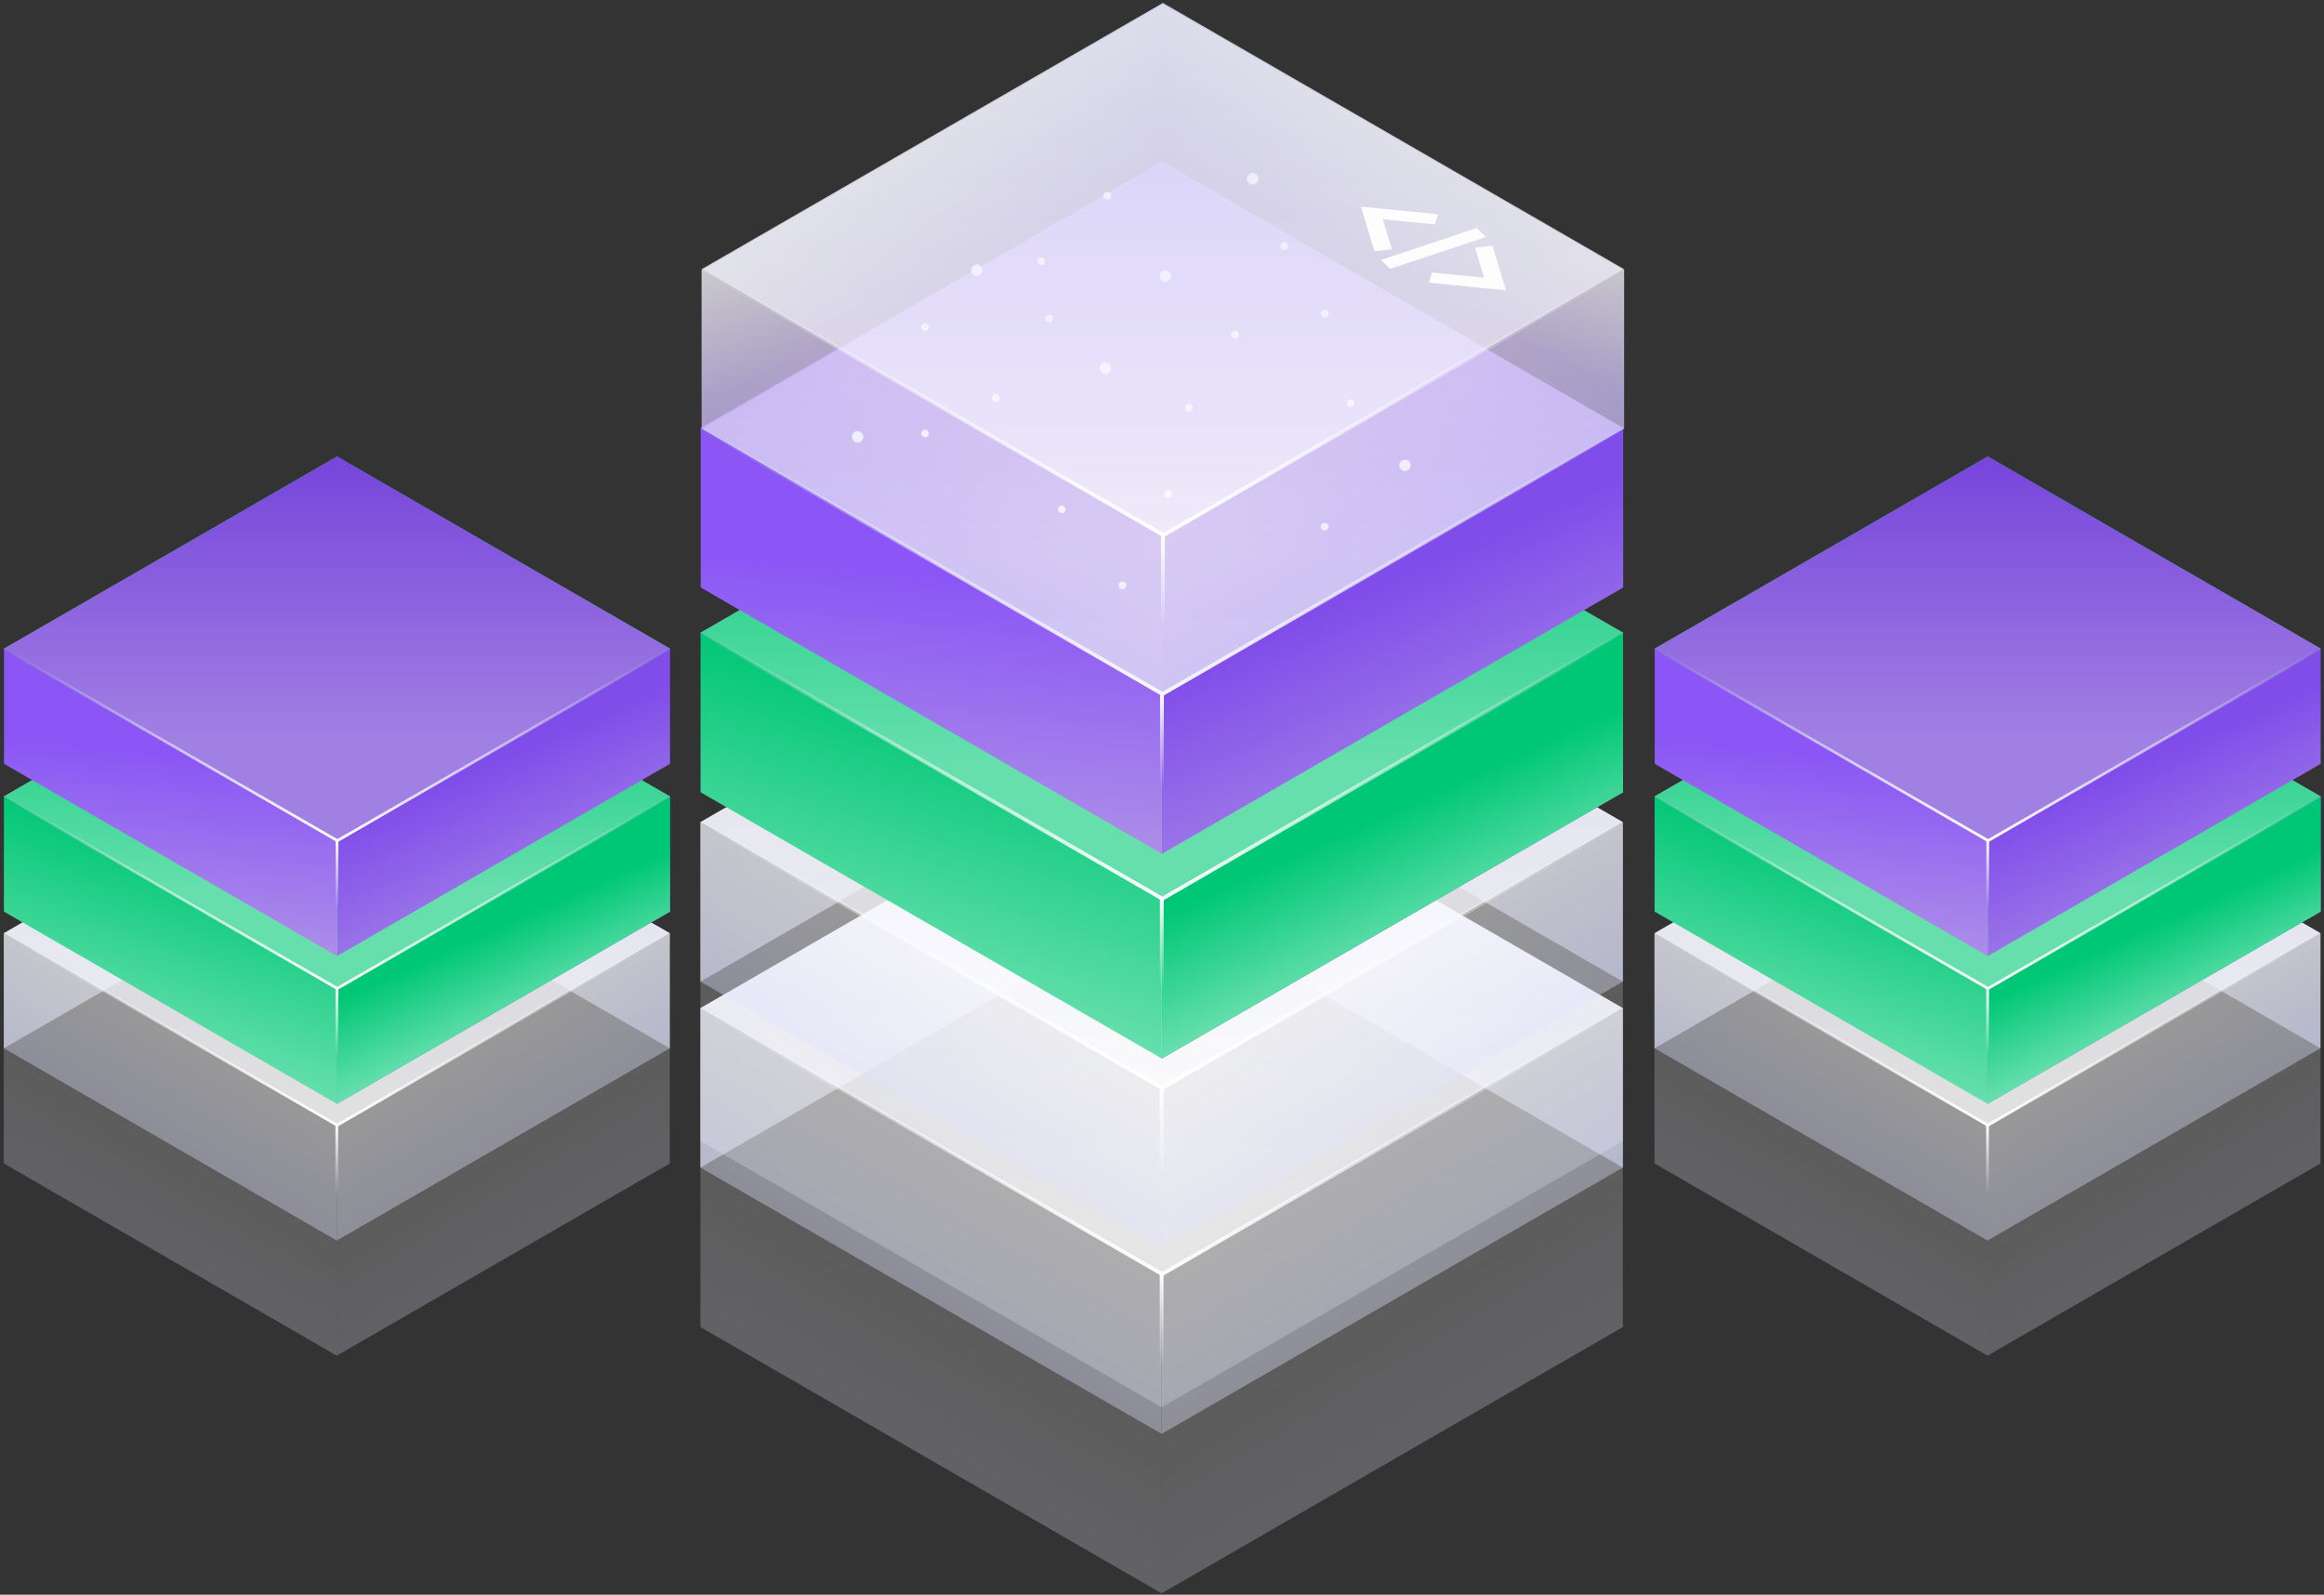
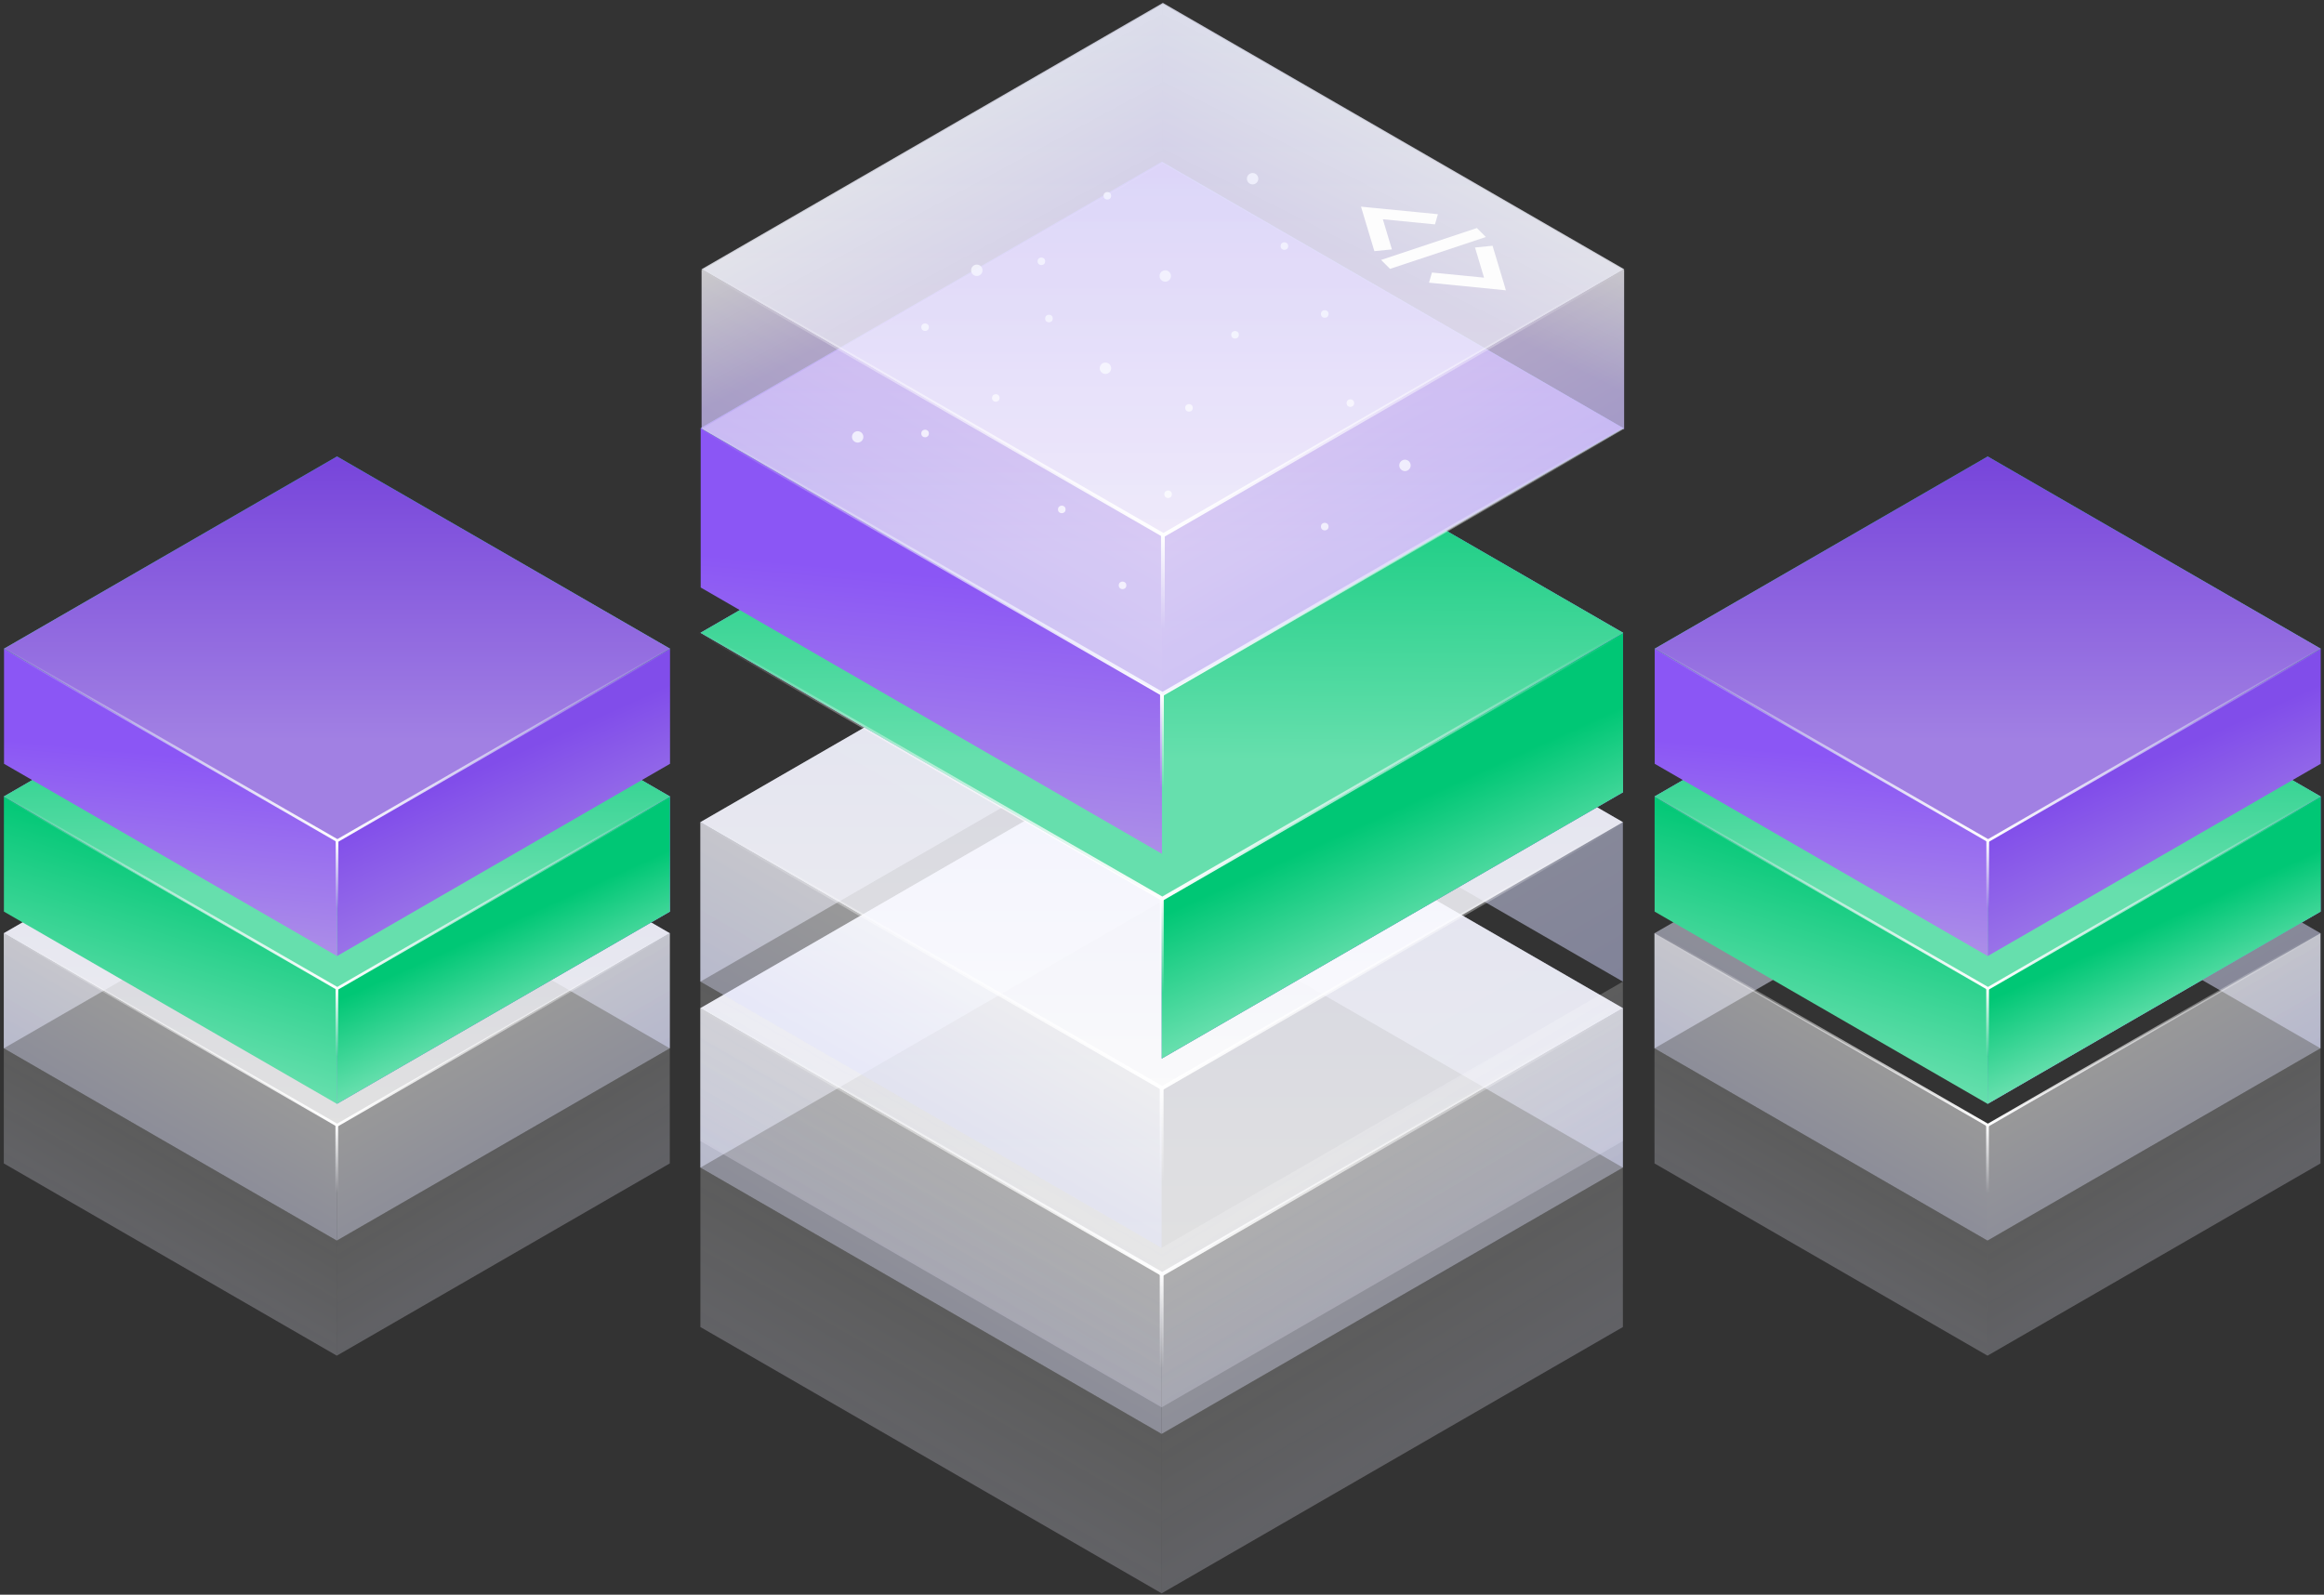
<svg xmlns="http://www.w3.org/2000/svg" width="612" height="420" viewBox="0 0 612 420" fill="none">
  <rect x="0" y="0" width="612" height="420" fill="#333333" stroke="none" />
  <g id="Group 1321315608">
    <g id="Group 1321315607">
      <g id="Layer_8">
        <path id="right" opacity="0.5" d="M523.385 225.476V195.149L611.075 245.781V276.098L523.385 225.476Z" fill="url(#paint0_linear_631_34410)" />
        <path id="left" opacity="0.5" d="M435.694 276.098V245.781L523.385 195.149V225.476L435.694 276.098Z" fill="url(#paint1_linear_631_34410)" />
        <path id="right-2" opacity="0.5" d="M523.385 326.731V296.404L611.075 245.782V276.098L523.385 326.731Z" fill="url(#paint2_linear_631_34410)" />
        <path id="highlight-2" d="M523.39 296.595L523.39 309.792L523.39 322.99" stroke="url(#paint3_linear_631_34410)" stroke-width="0.722" stroke-linecap="round" />
        <path id="left-2" opacity="0.5" d="M435.694 276.098V245.782L523.385 296.404V326.731L435.694 276.098Z" fill="url(#paint4_linear_631_34410)" />
        <path id="right-3" opacity="0.25" d="M523.385 357.044V326.717L611.075 276.095V306.411L523.385 357.044Z" fill="url(#paint5_linear_631_34410)" />
        <path id="left-3" opacity="0.25" d="M435.694 306.411V276.095L523.385 326.717V357.044L435.694 306.411Z" fill="url(#paint6_linear_631_34410)" />
-         <path id="top" opacity="0.85" d="M523.385 195.149L611.076 245.781L523.385 296.404L435.694 245.781L523.385 195.149Z" fill="url(#paint7_linear_631_34410)" />
        <path id="Vector" d="M523.385 296.191V326.731" stroke="url(#paint8_linear_631_34410)" stroke-width="0.722" stroke-miterlimit="10" />
        <path id="Vector_2" d="M523.385 296.404L611.075 245.782" stroke="url(#paint9_linear_631_34410)" stroke-width="0.722" stroke-miterlimit="10" stroke-linecap="round" />
        <path id="Vector_3" d="M523.212 296.191L435.694 245.782" stroke="url(#paint10_linear_631_34410)" stroke-width="0.722" stroke-miterlimit="10" stroke-linecap="round" />
      </g>
      <g id="Layer_8_2">
        <g id="right-2_2">
          <path d="M523.415 290.722V260.395L611.106 209.772V240.089L523.415 290.722Z" fill="url(#paint11_linear_631_34410)" />
          <path d="M523.415 290.722V260.395L611.106 209.772V240.089L523.415 290.722Z" fill="url(#paint12_linear_631_34410)" />
          <path d="M523.415 290.722V260.395L611.106 209.772V240.089L523.415 290.722Z" fill="url(#paint13_linear_631_34410)" />
        </g>
        <path id="left-2_2" d="M435.725 240.089V209.772L523.415 260.395V290.722L435.725 240.089Z" fill="url(#paint14_linear_631_34410)" />
        <g id="top_2">
          <path d="M523.415 159.14L611.106 209.772L523.415 260.395L435.725 209.772L523.415 159.14Z" fill="url(#paint15_linear_631_34410)" />
          <path d="M523.415 159.14L611.106 209.772L523.415 260.395L435.725 209.772L523.415 159.14Z" fill="url(#paint16_linear_631_34410)" />
          <path d="M523.415 159.14L611.106 209.772L523.415 260.395L435.725 209.772L523.415 159.14Z" fill="url(#paint17_linear_631_34410)" />
        </g>
        <path id="Vector_4" d="M523.415 260.395L611.106 209.772" stroke="url(#paint18_linear_631_34410)" stroke-width="0.722" stroke-miterlimit="10" stroke-linecap="round" />
        <path id="Vector_5" d="M523.243 260.182L435.725 209.772" stroke="url(#paint19_linear_631_34410)" stroke-width="0.722" stroke-miterlimit="10" stroke-linecap="round" />
        <path id="highlight-2_2" d="M523.42 260.585L523.42 273.783L523.42 286.981" stroke="url(#paint20_linear_631_34410)" stroke-width="0.722" stroke-linecap="round" />
      </g>
      <g id="Layer_8_3">
        <path id="right-2_3" d="M523.444 251.796V221.469L611.135 170.847V201.163L523.444 251.796Z" fill="url(#paint21_linear_631_34410)" />
        <path id="left-2_3" d="M435.754 201.163V170.847L523.445 221.469V251.796L435.754 201.163Z" fill="url(#paint22_linear_631_34410)" />
        <g id="top_3">
          <path d="M523.445 120.214L611.135 170.846L523.445 221.469L435.754 170.846L523.445 120.214Z" fill="url(#paint23_linear_631_34410)" />
          <path d="M523.445 120.214L611.135 170.846L523.445 221.469L435.754 170.846L523.445 120.214Z" fill="url(#paint24_linear_631_34410)" />
        </g>
        <path id="Vector_6" d="M523.444 221.469L611.135 170.847" stroke="url(#paint25_linear_631_34410)" stroke-width="0.722" stroke-miterlimit="10" stroke-linecap="round" />
        <path id="Vector_7" d="M523.272 221.256L435.754 170.847" stroke="url(#paint26_linear_631_34410)" stroke-width="0.722" stroke-miterlimit="10" stroke-linecap="round" />
        <path id="highlight-2_3" d="M523.449 221.66L523.449 234.857L523.449 248.055" stroke="url(#paint27_linear_631_34410)" stroke-width="0.722" stroke-linecap="round" />
      </g>
    </g>
    <g id="Group 1321315608_2">
      <g id="Layer_8_4">
        <path id="right_2" opacity="0.5" d="M88.69 225.476V195.149L176.381 245.781V276.098L88.69 225.476Z" fill="url(#paint28_linear_631_34410)" />
        <path id="left_2" opacity="0.5" d="M1 276.098V245.781L88.691 195.149V225.476L1 276.098Z" fill="url(#paint29_linear_631_34410)" />
        <path id="right-2_4" opacity="0.5" d="M88.69 326.731V296.404L176.381 245.782V276.098L88.69 326.731Z" fill="url(#paint30_linear_631_34410)" />
        <path id="highlight-2_4" d="M88.695 296.595L88.695 309.792L88.695 322.99" stroke="url(#paint31_linear_631_34410)" stroke-width="0.722" stroke-linecap="round" />
        <path id="left-2_4" opacity="0.5" d="M1 276.098V245.782L88.691 296.404V326.731L1 276.098Z" fill="url(#paint32_linear_631_34410)" />
        <path id="right-3_2" opacity="0.25" d="M88.69 357.044V326.717L176.381 276.095V306.411L88.69 357.044Z" fill="url(#paint33_linear_631_34410)" />
        <path id="left-3_2" opacity="0.25" d="M1 306.411V276.095L88.691 326.717V357.044L1 306.411Z" fill="url(#paint34_linear_631_34410)" />
        <path id="top_4" opacity="0.85" d="M88.691 195.149L176.381 245.781L88.691 296.404L1 245.781L88.691 195.149Z" fill="url(#paint35_linear_631_34410)" />
        <path id="Vector_8" d="M88.69 296.191V326.731" stroke="url(#paint36_linear_631_34410)" stroke-width="0.722" stroke-miterlimit="10" />
        <path id="Vector_9" d="M88.69 296.404L176.381 245.782" stroke="url(#paint37_linear_631_34410)" stroke-width="0.722" stroke-miterlimit="10" stroke-linecap="round" />
        <path id="Vector_10" d="M88.518 296.191L1 245.782" stroke="url(#paint38_linear_631_34410)" stroke-width="0.722" stroke-miterlimit="10" stroke-linecap="round" />
      </g>
      <g id="Layer_8_5">
        <g id="right-2_5">
          <path d="M88.721 290.722V260.395L176.411 209.772V240.089L88.721 290.722Z" fill="url(#paint39_linear_631_34410)" />
          <path d="M88.721 290.722V260.395L176.411 209.772V240.089L88.721 290.722Z" fill="url(#paint40_linear_631_34410)" />
          <path d="M88.721 290.722V260.395L176.411 209.772V240.089L88.721 290.722Z" fill="url(#paint41_linear_631_34410)" />
        </g>
        <path id="left-2_5" d="M1.03 240.089V209.772L88.721 260.395V290.722L1.03 240.089Z" fill="url(#paint42_linear_631_34410)" />
        <g id="top_5">
          <path d="M88.721 159.14L176.412 209.772L88.721 260.395L1.03 209.772L88.721 159.14Z" fill="url(#paint43_linear_631_34410)" />
          <path d="M88.721 159.14L176.412 209.772L88.721 260.395L1.03 209.772L88.721 159.14Z" fill="url(#paint44_linear_631_34410)" />
          <path d="M88.721 159.14L176.412 209.772L88.721 260.395L1.03 209.772L88.721 159.14Z" fill="url(#paint45_linear_631_34410)" />
        </g>
        <path id="Vector_11" d="M88.721 260.395L176.411 209.772" stroke="url(#paint46_linear_631_34410)" stroke-width="0.722" stroke-miterlimit="10" stroke-linecap="round" />
        <path id="Vector_12" d="M88.548 260.182L1.03 209.772" stroke="url(#paint47_linear_631_34410)" stroke-width="0.722" stroke-miterlimit="10" stroke-linecap="round" />
        <path id="highlight-2_5" d="M88.726 260.585L88.726 273.783L88.726 286.981" stroke="url(#paint48_linear_631_34410)" stroke-width="0.722" stroke-linecap="round" />
      </g>
      <g id="Layer_8_6">
        <path id="right-2_6" d="M88.75 251.796V221.469L176.441 170.847V201.163L88.75 251.796Z" fill="url(#paint49_linear_631_34410)" />
        <path id="left-2_6" d="M1.06 201.163V170.847L88.75 221.469V251.796L1.06 201.163Z" fill="url(#paint50_linear_631_34410)" />
        <g id="top_6">
          <path d="M88.75 120.214L176.441 170.846L88.75 221.469L1.06 170.846L88.75 120.214Z" fill="url(#paint51_linear_631_34410)" />
          <path d="M88.75 120.214L176.441 170.846L88.75 221.469L1.06 170.846L88.75 120.214Z" fill="url(#paint52_linear_631_34410)" />
        </g>
        <path id="Vector_13" d="M88.75 221.469L176.441 170.847" stroke="url(#paint53_linear_631_34410)" stroke-width="0.722" stroke-miterlimit="10" stroke-linecap="round" />
        <path id="Vector_14" d="M88.578 221.256L1.06 170.847" stroke="url(#paint54_linear_631_34410)" stroke-width="0.722" stroke-miterlimit="10" stroke-linecap="round" />
        <path id="highlight-2_6" d="M88.755 221.66L88.755 234.857L88.755 248.055" stroke="url(#paint55_linear_631_34410)" stroke-width="0.722" stroke-linecap="round" />
      </g>
    </g>
    <g id="Group 1321315605">
      <g id="Layer_8_7">
        <path id="right_3" opacity="0.5" d="M305.904 237.394V195.387L427.369 265.521V307.514L305.904 237.394Z" fill="url(#paint56_linear_631_34410)" />
        <path id="left_3" opacity="0.5" d="M184.439 307.514V265.521L305.904 195.387V237.394L184.439 307.514Z" fill="url(#paint57_linear_631_34410)" />
        <path id="right-2_7" opacity="0.5" d="M305.904 377.648V335.641L427.369 265.521V307.514L305.904 377.648Z" fill="url(#paint58_linear_631_34410)" />
        <path id="highlight-2_7" d="M305.91 335.905L305.91 354.185L305.91 372.466" stroke="url(#paint59_linear_631_34410)" stroke-linecap="round" />
        <path id="left-2_7" opacity="0.5" d="M184.439 307.514V265.521L305.904 335.641V377.648L184.439 307.514Z" fill="url(#paint60_linear_631_34410)" />
        <path id="right-3_3" opacity="0.25" d="M305.904 419.636V377.629L427.369 307.509V349.502L305.904 419.636Z" fill="url(#paint61_linear_631_34410)" />
        <path id="left-3_3" opacity="0.25" d="M184.439 349.502V307.509L305.904 377.629V419.636L184.439 349.502Z" fill="url(#paint62_linear_631_34410)" />
        <path id="top_7" opacity="0.85" d="M305.904 195.387L427.369 265.521L305.904 335.64L184.439 265.521L305.904 195.387Z" fill="url(#paint63_linear_631_34410)" />
        <path id="Vector_15" d="M305.904 335.345V377.648" stroke="url(#paint64_linear_631_34410)" stroke-miterlimit="10" />
        <path id="Vector_16" d="M305.904 335.641L427.369 265.521" stroke="url(#paint65_linear_631_34410)" stroke-miterlimit="10" stroke-linecap="round" />
        <path id="Vector_17" d="M305.665 335.345L184.439 265.521" stroke="url(#paint66_linear_631_34410)" stroke-miterlimit="10" stroke-linecap="round" />
      </g>
      <g id="Layer_8_8">
        <path id="right_4" opacity="0.5" d="M305.904 188.409V146.402L427.369 216.536V258.529L305.904 188.409Z" fill="url(#paint67_linear_631_34410)" />
        <path id="left_4" opacity="0.5" d="M184.439 258.529V216.536L305.904 146.402V188.409L184.439 258.529Z" fill="url(#paint68_linear_631_34410)" />
-         <path id="right-2_8" opacity="0.5" d="M305.904 328.663V286.656L427.369 216.536V258.529L305.904 328.663Z" fill="url(#paint69_linear_631_34410)" />
        <path id="highlight-2_8" d="M305.91 286.92L305.91 305.2L305.91 323.481" stroke="url(#paint70_linear_631_34410)" stroke-linecap="round" />
        <path id="left-2_8" opacity="0.5" d="M184.439 258.529V216.536L305.904 286.656V328.663L184.439 258.529Z" fill="url(#paint71_linear_631_34410)" />
        <path id="right-3_4" opacity="0.25" d="M305.904 370.651V328.644L427.369 258.524V300.517L305.904 370.651Z" fill="url(#paint72_linear_631_34410)" />
        <path id="left-3_4" opacity="0.25" d="M184.439 300.517V258.524L305.904 328.644V370.651L184.439 300.517Z" fill="url(#paint73_linear_631_34410)" />
        <path id="top_8" opacity="0.85" d="M305.904 146.402L427.369 216.536L305.904 286.656L184.439 216.536L305.904 146.402Z" fill="url(#paint74_linear_631_34410)" />
        <path id="Vector_18" d="M305.904 286.36V328.663" stroke="url(#paint75_linear_631_34410)" stroke-miterlimit="10" />
        <path id="Vector_19" d="M305.904 286.656L427.369 216.536" stroke="url(#paint76_linear_631_34410)" stroke-miterlimit="10" stroke-linecap="round" />
        <path id="Vector_20" d="M305.665 286.36L184.439 216.536" stroke="url(#paint77_linear_631_34410)" stroke-miterlimit="10" stroke-linecap="round" />
      </g>
      <g id="Layer_8_9">
        <g id="right-2_9">
          <path d="M305.945 278.786V236.779L427.41 166.659V208.652L305.945 278.786Z" fill="url(#paint78_linear_631_34410)" />
          <path d="M305.945 278.786V236.779L427.41 166.659V208.652L305.945 278.786Z" fill="url(#paint79_linear_631_34410)" />
          <path d="M305.945 278.786V236.779L427.41 166.659V208.652L305.945 278.786Z" fill="url(#paint80_linear_631_34410)" />
        </g>
-         <path id="left-2_9" d="M184.48 208.652V166.659L305.945 236.779V278.786L184.48 208.652Z" fill="url(#paint81_linear_631_34410)" />
        <g id="top_9">
          <path d="M305.945 96.525L427.41 166.659L305.945 236.779L184.48 166.659L305.945 96.525Z" fill="url(#paint82_linear_631_34410)" />
          <path d="M305.945 96.525L427.41 166.659L305.945 236.779L184.48 166.659L305.945 96.525Z" fill="url(#paint83_linear_631_34410)" />
          <path d="M305.945 96.525L427.41 166.659L305.945 236.779L184.48 166.659L305.945 96.525Z" fill="url(#paint84_linear_631_34410)" />
        </g>
        <path id="Vector_21" d="M305.945 236.779L427.41 166.659" stroke="url(#paint85_linear_631_34410)" stroke-miterlimit="10" stroke-linecap="round" />
        <path id="Vector_22" d="M305.706 236.483L184.48 166.659" stroke="url(#paint86_linear_631_34410)" stroke-miterlimit="10" stroke-linecap="round" />
        <path id="highlight-2_9" d="M305.951 237.043L305.951 255.324L305.951 273.604" stroke="url(#paint87_linear_631_34410)" stroke-linecap="round" />
      </g>
      <g id="Layer_8_10">
-         <path id="right-2_10" d="M305.986 224.867V182.86L427.451 112.74V154.733L305.986 224.867Z" fill="url(#paint88_linear_631_34410)" />
        <path id="left-2_10" d="M184.521 154.733V112.74L305.986 182.86V224.867L184.521 154.733Z" fill="url(#paint89_linear_631_34410)" />
        <g id="top_10">
          <path d="M305.986 42.606L427.451 112.74L305.986 182.86L184.521 112.74L305.986 42.606Z" fill="url(#paint90_linear_631_34410)" />
          <path d="M305.986 42.606L427.451 112.74L305.986 182.86L184.521 112.74L305.986 42.606Z" fill="url(#paint91_linear_631_34410)" />
        </g>
        <path id="Vector_23" d="M305.986 182.86L427.451 112.74" stroke="url(#paint92_linear_631_34410)" stroke-miterlimit="10" stroke-linecap="round" />
        <path id="Vector_24" d="M305.747 182.564L184.521 112.74" stroke="url(#paint93_linear_631_34410)" stroke-miterlimit="10" stroke-linecap="round" />
        <path id="highlight-2_10" d="M305.992 183.124L305.992 201.405L305.992 219.685" stroke="url(#paint94_linear_631_34410)" stroke-linecap="round" />
      </g>
      <g id="Layer_8_11">
        <path id="right_5" opacity="0.5" d="M306.23 43.078V1.071L427.695 71.205V113.198L306.23 43.078Z" fill="url(#paint95_linear_631_34410)" />
        <path id="left_5" opacity="0.5" d="M184.766 113.198V71.205L306.23 1.071V43.078L184.766 113.198Z" fill="url(#paint96_linear_631_34410)" />
        <g id="nodes" opacity="0.8">
          <circle id="Ellipse 21" cx="313.109" cy="107.418" r="1" fill="white" />
          <circle id="Ellipse 30" cx="291.609" cy="51.564" r="1" fill="white" />
          <circle id="Ellipse 26" cx="243.609" cy="86.168" r="1" fill="white" />
          <circle id="Ellipse 36" cx="243.609" cy="114.168" r="1" fill="white" />
          <circle id="Ellipse 37" cx="295.609" cy="154.168" r="1" fill="white" />
          <circle id="Ellipse 38" cx="279.609" cy="134.168" r="1" fill="white" />
          <circle id="Ellipse 39" cx="355.609" cy="106.168" r="1" fill="white" />
          <circle id="Ellipse 40" cx="307.609" cy="130.168" r="1" fill="white" />
          <circle id="Ellipse 22" cx="329.859" cy="47.064" r="1.5" fill="white" />
          <circle id="Ellipse 35" cx="225.859" cy="115.064" r="1.5" fill="white" />
          <circle id="Ellipse 29" cx="291.109" cy="96.986" r="1.5" fill="white" />
          <circle id="Ellipse 32" cx="306.859" cy="72.689" r="1.5" fill="white" />
          <circle id="Ellipse 23" cx="348.859" cy="82.689" r="1" fill="white" />
          <circle id="Ellipse 41" cx="348.859" cy="138.689" r="1" fill="white" />
          <circle id="Ellipse 33" cx="276.234" cy="83.892" r="1" fill="white" />
          <circle id="Ellipse 24" cx="262.234" cy="104.814" r="1" fill="white" />
          <circle id="Ellipse 27" cx="274.234" cy="68.814" r="1" fill="white" />
          <circle id="Ellipse 34" cx="338.234" cy="64.814" r="1" fill="white" />
          <circle id="Ellipse 31" cx="325.234" cy="88.168" r="1" fill="white" />
          <circle id="Ellipse 25" cx="257.234" cy="71.189" r="1.5" fill="white" />
          <circle id="Ellipse 28" cx="369.984" cy="122.574" r="1.5" fill="white" />
        </g>
        <path id="right-2_11" opacity="0.5" d="M306.23 183.022V141.015L427.695 70.895V112.889L306.23 183.022Z" fill="url(#paint97_linear_631_34410)" />
        <path id="highlight-2_11" d="M306.236 141.279L306.236 159.56L306.236 177.84" stroke="url(#paint98_linear_631_34410)" stroke-linecap="round" />
        <path id="left-2_11" opacity="0.5" d="M184.766 112.889V70.895L306.23 141.015V183.022L184.766 112.889Z" fill="url(#paint99_linear_631_34410)" />
        <path id="top_11" opacity="0.8" d="M306.23 0.762L427.695 70.895L306.23 141.015L184.766 70.895L306.23 0.762Z" fill="url(#paint100_linear_631_34410)" />
        <path id="bottom" opacity="0.2" d="M306.23 42.762L427.695 112.895L306.23 183.015L184.766 112.895L306.23 42.762Z" fill="url(#paint101_linear_631_34410)" />
        <path id="Vector_25" d="M306.23 140.72V183.022" stroke="url(#paint102_linear_631_34410)" stroke-miterlimit="10" />
        <path id="Vector_26" d="M306.23 141.015L427.695 70.895" stroke="url(#paint103_linear_631_34410)" stroke-miterlimit="10" stroke-linecap="round" />
        <path id="Vector_27" d="M305.991 140.72L184.766 70.895" stroke="url(#paint104_linear_631_34410)" stroke-miterlimit="10" stroke-linecap="round" />
        <g id="code-icon 1" clip-path="url(#clip0_631_34410)">
          <g id="Code_block">
            <path id="Vector_28" d="M378.657 56.416L377.887 59.096L364.157 57.746L366.547 65.686L361.927 66.146L358.967 56.306L358.407 54.426L361.667 54.746L378.657 56.416Z" fill="#FDFDFD" />
            <path id="Vector_29" d="M363.697 68.456L388.917 60.056L391.277 62.416L366.057 70.816L363.697 68.456Z" fill="#FDFDFD" />
            <path id="Vector_30" d="M396.007 74.566L396.557 76.456L393.307 76.136L376.317 74.446L377.087 71.776L390.807 73.126L388.427 65.186L393.047 64.726L396.007 74.566Z" fill="#FDFDFD" />
          </g>
        </g>
      </g>
    </g>
  </g>
  <defs>
    <linearGradient id="paint0_linear_631_34410" x1="538.746" y1="186.285" x2="595.714" y2="284.972" gradientUnits="userSpaceOnUse">
      <stop stop-color="white" />
      <stop offset="1" stop-color="#D0D4FF" />
      <stop offset="1" stop-color="#535AA6" />
    </linearGradient>
    <linearGradient id="paint1_linear_631_34410" x1="508.024" y1="186.285" x2="451.056" y2="284.972" gradientUnits="userSpaceOnUse">
      <stop stop-color="white" />
      <stop offset="1" stop-color="#DFE2FF" />
    </linearGradient>
    <linearGradient id="paint2_linear_631_34410" x1="560.666" y1="274.88" x2="573.794" y2="297.622" gradientUnits="userSpaceOnUse">
      <stop stop-color="white" />
      <stop offset="1" stop-color="#E9EBFF" />
    </linearGradient>
    <linearGradient id="paint3_linear_631_34410" x1="523.174" y1="296.356" x2="523.201" y2="323.4" gradientUnits="userSpaceOnUse">
      <stop stop-color="white" />
      <stop offset="0.661" stop-color="white" stop-opacity="0" />
    </linearGradient>
    <linearGradient id="paint4_linear_631_34410" x1="486.104" y1="274.88" x2="472.976" y2="297.622" gradientUnits="userSpaceOnUse">
      <stop stop-color="white" />
      <stop offset="1" stop-color="#E7E9FF" />
    </linearGradient>
    <linearGradient id="paint5_linear_631_34410" x1="560.077" y1="304.665" x2="574.383" y2="328.463" gradientUnits="userSpaceOnUse">
      <stop stop-color="white" stop-opacity="0.8" />
      <stop offset="1" stop-color="#ECEDFF" />
    </linearGradient>
    <linearGradient id="paint6_linear_631_34410" x1="486.104" y1="305.193" x2="472.976" y2="327.935" gradientUnits="userSpaceOnUse">
      <stop stop-color="white" stop-opacity="0.8" />
      <stop offset="1" stop-color="#EFF0FF" />
    </linearGradient>
    <linearGradient id="paint7_linear_631_34410" x1="523.385" y1="296.404" x2="523.385" y2="195.149" gradientUnits="userSpaceOnUse">
      <stop stop-color="white" />
      <stop offset="1" stop-color="#EFF0FF" />
    </linearGradient>
    <linearGradient id="paint8_linear_631_34410" x1="-nan" y1="-nan" x2="-nan" y2="-nan" gradientUnits="userSpaceOnUse">
      <stop stop-color="white" stop-opacity="0" />
      <stop offset="1" stop-color="white" />
    </linearGradient>
    <linearGradient id="paint9_linear_631_34410" x1="567.225" y1="296.628" x2="567.225" y2="245.558" gradientUnits="userSpaceOnUse">
      <stop stop-color="white" />
      <stop offset="1" stop-color="white" stop-opacity="0" />
    </linearGradient>
    <linearGradient id="paint10_linear_631_34410" x1="479.453" y1="296.445" x2="479.453" y2="245.528" gradientUnits="userSpaceOnUse">
      <stop stop-color="white" />
      <stop offset="1" stop-color="white" stop-opacity="0" />
    </linearGradient>
    <linearGradient id="paint11_linear_631_34410" x1="580.193" y1="264.333" x2="564.991" y2="230.75" gradientUnits="userSpaceOnUse">
      <stop stop-color="#66DFAD" />
      <stop offset="0.656" stop-color="#00C775" />
    </linearGradient>
    <linearGradient id="paint12_linear_631_34410" x1="586.054" y1="270.388" x2="566.65" y2="227.02" gradientUnits="userSpaceOnUse">
      <stop stop-color="#9F7CE7" />
      <stop offset="0.77" stop-color="#814DEA" />
    </linearGradient>
    <linearGradient id="paint13_linear_631_34410" x1="580.193" y1="264.333" x2="564.991" y2="230.75" gradientUnits="userSpaceOnUse">
      <stop stop-color="#66DFAD" />
      <stop offset="0.656" stop-color="#00C775" />
    </linearGradient>
    <linearGradient id="paint14_linear_631_34410" x1="497.223" y1="282.438" x2="512.678" y2="233.413" gradientUnits="userSpaceOnUse">
      <stop stop-color="#66DFAD" />
      <stop offset="1" stop-color="#00C775" />
    </linearGradient>
    <linearGradient id="paint15_linear_631_34410" x1="523.146" y1="233.884" x2="523.619" y2="168.114" gradientUnits="userSpaceOnUse">
      <stop stop-color="#66DFAD" />
      <stop offset="1" stop-color="#00C775" />
    </linearGradient>
    <linearGradient id="paint16_linear_631_34410" x1="523.146" y1="233.884" x2="523.149" y2="161.153" gradientUnits="userSpaceOnUse">
      <stop stop-color="#A180E3" />
      <stop offset="1" stop-color="#7846DB" />
    </linearGradient>
    <linearGradient id="paint17_linear_631_34410" x1="523.146" y1="233.884" x2="523.619" y2="168.114" gradientUnits="userSpaceOnUse">
      <stop stop-color="#66DFAD" />
      <stop offset="1" stop-color="#00C775" />
    </linearGradient>
    <linearGradient id="paint18_linear_631_34410" x1="567.255" y1="260.618" x2="567.255" y2="209.549" gradientUnits="userSpaceOnUse">
      <stop stop-color="white" />
      <stop offset="1" stop-color="white" stop-opacity="0" />
    </linearGradient>
    <linearGradient id="paint19_linear_631_34410" x1="479.484" y1="260.435" x2="479.484" y2="209.519" gradientUnits="userSpaceOnUse">
      <stop stop-color="white" />
      <stop offset="1" stop-color="white" stop-opacity="0" />
    </linearGradient>
    <linearGradient id="paint20_linear_631_34410" x1="523.204" y1="260.347" x2="523.231" y2="287.391" gradientUnits="userSpaceOnUse">
      <stop stop-color="white" />
      <stop offset="0.661" stop-color="white" stop-opacity="0" />
    </linearGradient>
    <linearGradient id="paint21_linear_631_34410" x1="586.083" y1="231.463" x2="566.679" y2="188.094" gradientUnits="userSpaceOnUse">
      <stop stop-color="#9F7CE7" />
      <stop offset="0.77" stop-color="#814DEA" />
    </linearGradient>
    <linearGradient id="paint22_linear_631_34410" x1="521.623" y1="250.743" x2="528.226" y2="179.405" gradientUnits="userSpaceOnUse">
      <stop stop-color="#AB8DE8" />
      <stop offset="0.667" stop-color="#8B56F5" />
    </linearGradient>
    <linearGradient id="paint23_linear_631_34410" x1="523.176" y1="194.958" x2="523.648" y2="129.188" gradientUnits="userSpaceOnUse">
      <stop stop-color="#66DFAD" />
      <stop offset="1" stop-color="#00C775" />
    </linearGradient>
    <linearGradient id="paint24_linear_631_34410" x1="523.176" y1="194.958" x2="523.179" y2="122.227" gradientUnits="userSpaceOnUse">
      <stop stop-color="#A180E3" />
      <stop offset="1" stop-color="#7846DB" />
    </linearGradient>
    <linearGradient id="paint25_linear_631_34410" x1="567.285" y1="221.692" x2="567.285" y2="170.623" gradientUnits="userSpaceOnUse">
      <stop stop-color="white" />
      <stop offset="1" stop-color="white" stop-opacity="0" />
    </linearGradient>
    <linearGradient id="paint26_linear_631_34410" x1="479.513" y1="221.51" x2="479.513" y2="170.593" gradientUnits="userSpaceOnUse">
      <stop stop-color="white" />
      <stop offset="1" stop-color="white" stop-opacity="0" />
    </linearGradient>
    <linearGradient id="paint27_linear_631_34410" x1="523.234" y1="221.421" x2="523.26" y2="248.465" gradientUnits="userSpaceOnUse">
      <stop stop-color="white" />
      <stop offset="0.661" stop-color="white" stop-opacity="0" />
    </linearGradient>
    <linearGradient id="paint28_linear_631_34410" x1="104.052" y1="186.285" x2="161.02" y2="284.972" gradientUnits="userSpaceOnUse">
      <stop stop-color="white" />
      <stop offset="1" stop-color="#D0D4FF" />
      <stop offset="1" stop-color="#535AA6" />
    </linearGradient>
    <linearGradient id="paint29_linear_631_34410" x1="73.329" y1="186.285" x2="16.361" y2="284.972" gradientUnits="userSpaceOnUse">
      <stop stop-color="white" />
      <stop offset="1" stop-color="#DFE2FF" />
    </linearGradient>
    <linearGradient id="paint30_linear_631_34410" x1="125.972" y1="274.88" x2="139.1" y2="297.622" gradientUnits="userSpaceOnUse">
      <stop stop-color="white" />
      <stop offset="1" stop-color="#E9EBFF" />
    </linearGradient>
    <linearGradient id="paint31_linear_631_34410" x1="88.48" y1="296.356" x2="88.506" y2="323.4" gradientUnits="userSpaceOnUse">
      <stop stop-color="white" />
      <stop offset="0.661" stop-color="white" stop-opacity="0" />
    </linearGradient>
    <linearGradient id="paint32_linear_631_34410" x1="51.409" y1="274.88" x2="38.282" y2="297.622" gradientUnits="userSpaceOnUse">
      <stop stop-color="white" />
      <stop offset="1" stop-color="#E7E9FF" />
    </linearGradient>
    <linearGradient id="paint33_linear_631_34410" x1="125.383" y1="304.665" x2="139.688" y2="328.463" gradientUnits="userSpaceOnUse">
      <stop stop-color="white" stop-opacity="0.8" />
      <stop offset="1" stop-color="#ECEDFF" />
    </linearGradient>
    <linearGradient id="paint34_linear_631_34410" x1="51.409" y1="305.193" x2="38.282" y2="327.935" gradientUnits="userSpaceOnUse">
      <stop stop-color="white" stop-opacity="0.8" />
      <stop offset="1" stop-color="#EFF0FF" />
    </linearGradient>
    <linearGradient id="paint35_linear_631_34410" x1="88.691" y1="296.404" x2="88.691" y2="195.149" gradientUnits="userSpaceOnUse">
      <stop stop-color="white" />
      <stop offset="1" stop-color="#EFF0FF" />
    </linearGradient>
    <linearGradient id="paint36_linear_631_34410" x1="-nan" y1="-nan" x2="-nan" y2="-nan" gradientUnits="userSpaceOnUse">
      <stop stop-color="white" stop-opacity="0" />
      <stop offset="1" stop-color="white" />
    </linearGradient>
    <linearGradient id="paint37_linear_631_34410" x1="132.531" y1="296.628" x2="132.531" y2="245.558" gradientUnits="userSpaceOnUse">
      <stop stop-color="white" />
      <stop offset="1" stop-color="white" stop-opacity="0" />
    </linearGradient>
    <linearGradient id="paint38_linear_631_34410" x1="44.759" y1="296.445" x2="44.759" y2="245.528" gradientUnits="userSpaceOnUse">
      <stop stop-color="white" />
      <stop offset="1" stop-color="white" stop-opacity="0" />
    </linearGradient>
    <linearGradient id="paint39_linear_631_34410" x1="145.499" y1="264.333" x2="130.296" y2="230.75" gradientUnits="userSpaceOnUse">
      <stop stop-color="#66DFAD" />
      <stop offset="0.656" stop-color="#00C775" />
    </linearGradient>
    <linearGradient id="paint40_linear_631_34410" x1="151.36" y1="270.388" x2="131.955" y2="227.02" gradientUnits="userSpaceOnUse">
      <stop stop-color="#9F7CE7" />
      <stop offset="0.77" stop-color="#814DEA" />
    </linearGradient>
    <linearGradient id="paint41_linear_631_34410" x1="145.499" y1="264.333" x2="130.296" y2="230.75" gradientUnits="userSpaceOnUse">
      <stop stop-color="#66DFAD" />
      <stop offset="0.656" stop-color="#00C775" />
    </linearGradient>
    <linearGradient id="paint42_linear_631_34410" x1="62.529" y1="282.438" x2="77.984" y2="233.413" gradientUnits="userSpaceOnUse">
      <stop stop-color="#66DFAD" />
      <stop offset="1" stop-color="#00C775" />
    </linearGradient>
    <linearGradient id="paint43_linear_631_34410" x1="88.452" y1="233.884" x2="88.924" y2="168.114" gradientUnits="userSpaceOnUse">
      <stop stop-color="#66DFAD" />
      <stop offset="1" stop-color="#00C775" />
    </linearGradient>
    <linearGradient id="paint44_linear_631_34410" x1="88.452" y1="233.884" x2="88.455" y2="161.153" gradientUnits="userSpaceOnUse">
      <stop stop-color="#A180E3" />
      <stop offset="1" stop-color="#7846DB" />
    </linearGradient>
    <linearGradient id="paint45_linear_631_34410" x1="88.452" y1="233.884" x2="88.924" y2="168.114" gradientUnits="userSpaceOnUse">
      <stop stop-color="#66DFAD" />
      <stop offset="1" stop-color="#00C775" />
    </linearGradient>
    <linearGradient id="paint46_linear_631_34410" x1="132.561" y1="260.618" x2="132.561" y2="209.549" gradientUnits="userSpaceOnUse">
      <stop stop-color="white" />
      <stop offset="1" stop-color="white" stop-opacity="0" />
    </linearGradient>
    <linearGradient id="paint47_linear_631_34410" x1="44.789" y1="260.435" x2="44.789" y2="209.519" gradientUnits="userSpaceOnUse">
      <stop stop-color="white" />
      <stop offset="1" stop-color="white" stop-opacity="0" />
    </linearGradient>
    <linearGradient id="paint48_linear_631_34410" x1="88.51" y1="260.347" x2="88.537" y2="287.391" gradientUnits="userSpaceOnUse">
      <stop stop-color="white" />
      <stop offset="0.661" stop-color="white" stop-opacity="0" />
    </linearGradient>
    <linearGradient id="paint49_linear_631_34410" x1="151.389" y1="231.463" x2="131.985" y2="188.094" gradientUnits="userSpaceOnUse">
      <stop stop-color="#9F7CE7" />
      <stop offset="0.77" stop-color="#814DEA" />
    </linearGradient>
    <linearGradient id="paint50_linear_631_34410" x1="86.929" y1="250.743" x2="93.531" y2="179.405" gradientUnits="userSpaceOnUse">
      <stop stop-color="#AB8DE8" />
      <stop offset="0.667" stop-color="#8B56F5" />
    </linearGradient>
    <linearGradient id="paint51_linear_631_34410" x1="88.481" y1="194.958" x2="88.954" y2="129.188" gradientUnits="userSpaceOnUse">
      <stop stop-color="#66DFAD" />
      <stop offset="1" stop-color="#00C775" />
    </linearGradient>
    <linearGradient id="paint52_linear_631_34410" x1="88.481" y1="194.958" x2="88.484" y2="122.227" gradientUnits="userSpaceOnUse">
      <stop stop-color="#A180E3" />
      <stop offset="1" stop-color="#7846DB" />
    </linearGradient>
    <linearGradient id="paint53_linear_631_34410" x1="132.59" y1="221.692" x2="132.59" y2="170.623" gradientUnits="userSpaceOnUse">
      <stop stop-color="white" />
      <stop offset="1" stop-color="white" stop-opacity="0" />
    </linearGradient>
    <linearGradient id="paint54_linear_631_34410" x1="44.819" y1="221.51" x2="44.819" y2="170.593" gradientUnits="userSpaceOnUse">
      <stop stop-color="white" />
      <stop offset="1" stop-color="white" stop-opacity="0" />
    </linearGradient>
    <linearGradient id="paint55_linear_631_34410" x1="88.539" y1="221.421" x2="88.566" y2="248.465" gradientUnits="userSpaceOnUse">
      <stop stop-color="white" />
      <stop offset="0.661" stop-color="white" stop-opacity="0" />
    </linearGradient>
    <linearGradient id="paint56_linear_631_34410" x1="327.182" y1="183.11" x2="406.091" y2="319.805" gradientUnits="userSpaceOnUse">
      <stop stop-color="white" />
      <stop offset="1" stop-color="#D0D4FF" />
      <stop offset="1" stop-color="#535AA6" />
    </linearGradient>
    <linearGradient id="paint57_linear_631_34410" x1="284.626" y1="183.11" x2="205.717" y2="319.805" gradientUnits="userSpaceOnUse">
      <stop stop-color="white" />
      <stop offset="1" stop-color="#DFE2FF" />
    </linearGradient>
    <linearGradient id="paint58_linear_631_34410" x1="357.545" y1="305.826" x2="375.729" y2="337.328" gradientUnits="userSpaceOnUse">
      <stop stop-color="white" />
      <stop offset="1" stop-color="#E9EBFF" />
    </linearGradient>
    <linearGradient id="paint59_linear_631_34410" x1="305.612" y1="335.575" x2="305.648" y2="373.034" gradientUnits="userSpaceOnUse">
      <stop stop-color="white" />
      <stop offset="0.661" stop-color="white" stop-opacity="0" />
    </linearGradient>
    <linearGradient id="paint60_linear_631_34410" x1="254.264" y1="305.826" x2="236.08" y2="337.328" gradientUnits="userSpaceOnUse">
      <stop stop-color="white" />
      <stop offset="1" stop-color="#E7E9FF" />
    </linearGradient>
    <linearGradient id="paint61_linear_631_34410" x1="356.729" y1="347.083" x2="376.544" y2="380.048" gradientUnits="userSpaceOnUse">
      <stop stop-color="white" stop-opacity="0.8" />
      <stop offset="1" stop-color="#ECEDFF" />
    </linearGradient>
    <linearGradient id="paint62_linear_631_34410" x1="254.264" y1="347.815" x2="236.08" y2="379.316" gradientUnits="userSpaceOnUse">
      <stop stop-color="white" stop-opacity="0.8" />
      <stop offset="1" stop-color="#EFF0FF" />
    </linearGradient>
    <linearGradient id="paint63_linear_631_34410" x1="305.904" y1="335.64" x2="305.904" y2="195.387" gradientUnits="userSpaceOnUse">
      <stop stop-color="white" />
      <stop offset="1" stop-color="#EFF0FF" />
    </linearGradient>
    <linearGradient id="paint64_linear_631_34410" x1="-nan" y1="-nan" x2="-nan" y2="-nan" gradientUnits="userSpaceOnUse">
      <stop stop-color="white" stop-opacity="0" />
      <stop offset="1" stop-color="white" />
    </linearGradient>
    <linearGradient id="paint65_linear_631_34410" x1="366.63" y1="335.95" x2="366.63" y2="265.212" gradientUnits="userSpaceOnUse">
      <stop stop-color="white" />
      <stop offset="1" stop-color="white" stop-opacity="0" />
    </linearGradient>
    <linearGradient id="paint66_linear_631_34410" x1="245.052" y1="335.697" x2="245.052" y2="265.169" gradientUnits="userSpaceOnUse">
      <stop stop-color="white" />
      <stop offset="1" stop-color="white" stop-opacity="0" />
    </linearGradient>
    <linearGradient id="paint67_linear_631_34410" x1="327.182" y1="134.125" x2="406.091" y2="270.82" gradientUnits="userSpaceOnUse">
      <stop stop-color="white" />
      <stop offset="1" stop-color="#D0D4FF" />
      <stop offset="1" stop-color="#535AA6" />
    </linearGradient>
    <linearGradient id="paint68_linear_631_34410" x1="284.626" y1="134.125" x2="205.717" y2="270.82" gradientUnits="userSpaceOnUse">
      <stop stop-color="white" />
      <stop offset="1" stop-color="#DFE2FF" />
    </linearGradient>
    <linearGradient id="paint69_linear_631_34410" x1="357.545" y1="256.842" x2="375.729" y2="288.343" gradientUnits="userSpaceOnUse">
      <stop stop-color="white" />
      <stop offset="1" stop-color="#E9EBFF" />
    </linearGradient>
    <linearGradient id="paint70_linear_631_34410" x1="305.612" y1="286.59" x2="305.648" y2="324.049" gradientUnits="userSpaceOnUse">
      <stop stop-color="white" />
      <stop offset="0.661" stop-color="white" stop-opacity="0" />
    </linearGradient>
    <linearGradient id="paint71_linear_631_34410" x1="254.264" y1="256.842" x2="236.08" y2="288.343" gradientUnits="userSpaceOnUse">
      <stop stop-color="white" />
      <stop offset="1" stop-color="#E7E9FF" />
    </linearGradient>
    <linearGradient id="paint72_linear_631_34410" x1="356.729" y1="298.099" x2="376.544" y2="331.063" gradientUnits="userSpaceOnUse">
      <stop stop-color="white" stop-opacity="0.8" />
      <stop offset="1" stop-color="#ECEDFF" />
    </linearGradient>
    <linearGradient id="paint73_linear_631_34410" x1="254.264" y1="298.83" x2="236.08" y2="330.332" gradientUnits="userSpaceOnUse">
      <stop stop-color="white" stop-opacity="0.8" />
      <stop offset="1" stop-color="#EFF0FF" />
    </linearGradient>
    <linearGradient id="paint74_linear_631_34410" x1="305.904" y1="286.656" x2="305.904" y2="146.402" gradientUnits="userSpaceOnUse">
      <stop stop-color="white" />
      <stop offset="1" stop-color="#EFF0FF" />
    </linearGradient>
    <linearGradient id="paint75_linear_631_34410" x1="-nan" y1="-nan" x2="-nan" y2="-nan" gradientUnits="userSpaceOnUse">
      <stop stop-color="white" stop-opacity="0" />
      <stop offset="1" stop-color="white" />
    </linearGradient>
    <linearGradient id="paint76_linear_631_34410" x1="366.63" y1="286.965" x2="366.63" y2="216.227" gradientUnits="userSpaceOnUse">
      <stop stop-color="white" />
      <stop offset="1" stop-color="white" stop-opacity="0" />
    </linearGradient>
    <linearGradient id="paint77_linear_631_34410" x1="245.052" y1="286.712" x2="245.052" y2="216.185" gradientUnits="userSpaceOnUse">
      <stop stop-color="white" />
      <stop offset="1" stop-color="white" stop-opacity="0" />
    </linearGradient>
    <linearGradient id="paint78_linear_631_34410" x1="384.591" y1="242.233" x2="363.534" y2="195.716" gradientUnits="userSpaceOnUse">
      <stop stop-color="#66DFAD" />
      <stop offset="0.656" stop-color="#00C775" />
    </linearGradient>
    <linearGradient id="paint79_linear_631_34410" x1="392.71" y1="250.621" x2="365.832" y2="190.55" gradientUnits="userSpaceOnUse">
      <stop stop-color="#9F7CE7" />
      <stop offset="0.77" stop-color="#814DEA" />
    </linearGradient>
    <linearGradient id="paint80_linear_631_34410" x1="384.591" y1="242.233" x2="363.534" y2="195.716" gradientUnits="userSpaceOnUse">
      <stop stop-color="#66DFAD" />
      <stop offset="0.656" stop-color="#00C775" />
    </linearGradient>
    <linearGradient id="paint81_linear_631_34410" x1="269.665" y1="267.312" x2="291.072" y2="199.405" gradientUnits="userSpaceOnUse">
      <stop stop-color="#66DFAD" />
      <stop offset="1" stop-color="#00C775" />
    </linearGradient>
    <linearGradient id="paint82_linear_631_34410" x1="305.573" y1="200.057" x2="306.227" y2="108.956" gradientUnits="userSpaceOnUse">
      <stop stop-color="#66DFAD" />
      <stop offset="1" stop-color="#00C775" />
    </linearGradient>
    <linearGradient id="paint83_linear_631_34410" x1="305.573" y1="200.057" x2="305.577" y2="99.314" gradientUnits="userSpaceOnUse">
      <stop stop-color="#A180E3" />
      <stop offset="1" stop-color="#7846DB" />
    </linearGradient>
    <linearGradient id="paint84_linear_631_34410" x1="305.573" y1="200.057" x2="306.227" y2="108.956" gradientUnits="userSpaceOnUse">
      <stop stop-color="#66DFAD" />
      <stop offset="1" stop-color="#00C775" />
    </linearGradient>
    <linearGradient id="paint85_linear_631_34410" x1="366.671" y1="237.088" x2="366.671" y2="166.35" gradientUnits="userSpaceOnUse">
      <stop stop-color="white" />
      <stop offset="1" stop-color="white" stop-opacity="0" />
    </linearGradient>
    <linearGradient id="paint86_linear_631_34410" x1="245.093" y1="236.835" x2="245.093" y2="166.308" gradientUnits="userSpaceOnUse">
      <stop stop-color="white" />
      <stop offset="1" stop-color="white" stop-opacity="0" />
    </linearGradient>
    <linearGradient id="paint87_linear_631_34410" x1="305.653" y1="236.713" x2="305.689" y2="274.172" gradientUnits="userSpaceOnUse">
      <stop stop-color="white" />
      <stop offset="0.661" stop-color="white" stop-opacity="0" />
    </linearGradient>
    <linearGradient id="paint88_linear_631_34410" x1="392.751" y1="196.702" x2="365.873" y2="136.631" gradientUnits="userSpaceOnUse">
      <stop stop-color="#9F7CE7" />
      <stop offset="0.77" stop-color="#814DEA" />
    </linearGradient>
    <linearGradient id="paint89_linear_631_34410" x1="303.464" y1="223.409" x2="312.609" y2="124.594" gradientUnits="userSpaceOnUse">
      <stop stop-color="#AB8DE8" />
      <stop offset="0.667" stop-color="#8B56F5" />
    </linearGradient>
    <linearGradient id="paint90_linear_631_34410" x1="305.614" y1="146.138" x2="306.268" y2="55.037" gradientUnits="userSpaceOnUse">
      <stop stop-color="#66DFAD" />
      <stop offset="1" stop-color="#00C775" />
    </linearGradient>
    <linearGradient id="paint91_linear_631_34410" x1="305.614" y1="146.138" x2="305.618" y2="45.395" gradientUnits="userSpaceOnUse">
      <stop stop-color="#A180E3" />
      <stop offset="1" stop-color="#7846DB" />
    </linearGradient>
    <linearGradient id="paint92_linear_631_34410" x1="366.712" y1="183.169" x2="366.712" y2="112.431" gradientUnits="userSpaceOnUse">
      <stop stop-color="white" />
      <stop offset="1" stop-color="white" stop-opacity="0" />
    </linearGradient>
    <linearGradient id="paint93_linear_631_34410" x1="245.134" y1="182.916" x2="245.134" y2="112.389" gradientUnits="userSpaceOnUse">
      <stop stop-color="white" />
      <stop offset="1" stop-color="white" stop-opacity="0" />
    </linearGradient>
    <linearGradient id="paint94_linear_631_34410" x1="305.694" y1="182.794" x2="305.73" y2="220.254" gradientUnits="userSpaceOnUse">
      <stop stop-color="white" />
      <stop offset="0.661" stop-color="white" stop-opacity="0" />
    </linearGradient>
    <linearGradient id="paint95_linear_631_34410" x1="366.963" y1="34.544" x2="351.248" y2="65.543" gradientUnits="userSpaceOnUse">
      <stop stop-color="white" />
      <stop offset="1" stop-color="#9165E9" />
    </linearGradient>
    <linearGradient id="paint96_linear_631_34410" x1="241.748" y1="38.544" x2="258.248" y2="69.043" gradientUnits="userSpaceOnUse">
      <stop stop-color="white" />
      <stop offset="1" stop-color="#9165E9" />
    </linearGradient>
    <linearGradient id="paint97_linear_631_34410" x1="357.871" y1="111.201" x2="376.055" y2="142.703" gradientUnits="userSpaceOnUse">
      <stop stop-color="white" />
      <stop offset="1" stop-color="#E6E8FF" />
    </linearGradient>
    <linearGradient id="paint98_linear_631_34410" x1="305.938" y1="140.949" x2="305.975" y2="178.409" gradientUnits="userSpaceOnUse">
      <stop stop-color="white" />
      <stop offset="0.661" stop-color="white" stop-opacity="0" />
    </linearGradient>
    <linearGradient id="paint99_linear_631_34410" x1="254.59" y1="111.201" x2="236.406" y2="142.703" gradientUnits="userSpaceOnUse">
      <stop stop-color="white" />
      <stop offset="1" stop-color="#EAECFF" />
    </linearGradient>
    <linearGradient id="paint100_linear_631_34410" x1="306.23" y1="141.015" x2="306.23" y2="0.762" gradientUnits="userSpaceOnUse">
      <stop stop-color="white" />
      <stop offset="1" stop-color="#EBEDFF" />
    </linearGradient>
    <linearGradient id="paint101_linear_631_34410" x1="306.23" y1="183.015" x2="306.23" y2="42.762" gradientUnits="userSpaceOnUse">
      <stop stop-color="white" />
      <stop offset="1" stop-color="#EBEDFF" />
    </linearGradient>
    <linearGradient id="paint102_linear_631_34410" x1="-nan" y1="-nan" x2="-nan" y2="-nan" gradientUnits="userSpaceOnUse">
      <stop stop-color="white" stop-opacity="0" />
      <stop offset="1" stop-color="white" />
    </linearGradient>
    <linearGradient id="paint103_linear_631_34410" x1="366.956" y1="141.324" x2="366.956" y2="70.586" gradientUnits="userSpaceOnUse">
      <stop stop-color="white" />
      <stop offset="1" stop-color="white" stop-opacity="0" />
    </linearGradient>
    <linearGradient id="paint104_linear_631_34410" x1="245.378" y1="141.071" x2="245.378" y2="70.544" gradientUnits="userSpaceOnUse">
      <stop stop-color="white" />
      <stop offset="1" stop-color="white" stop-opacity="0" />
    </linearGradient>
    <clipPath id="clip0_631_34410">
      <rect width="38.15" height="22.03" fill="white" transform="translate(358.407 54.426)" />
    </clipPath>
  </defs>
</svg>